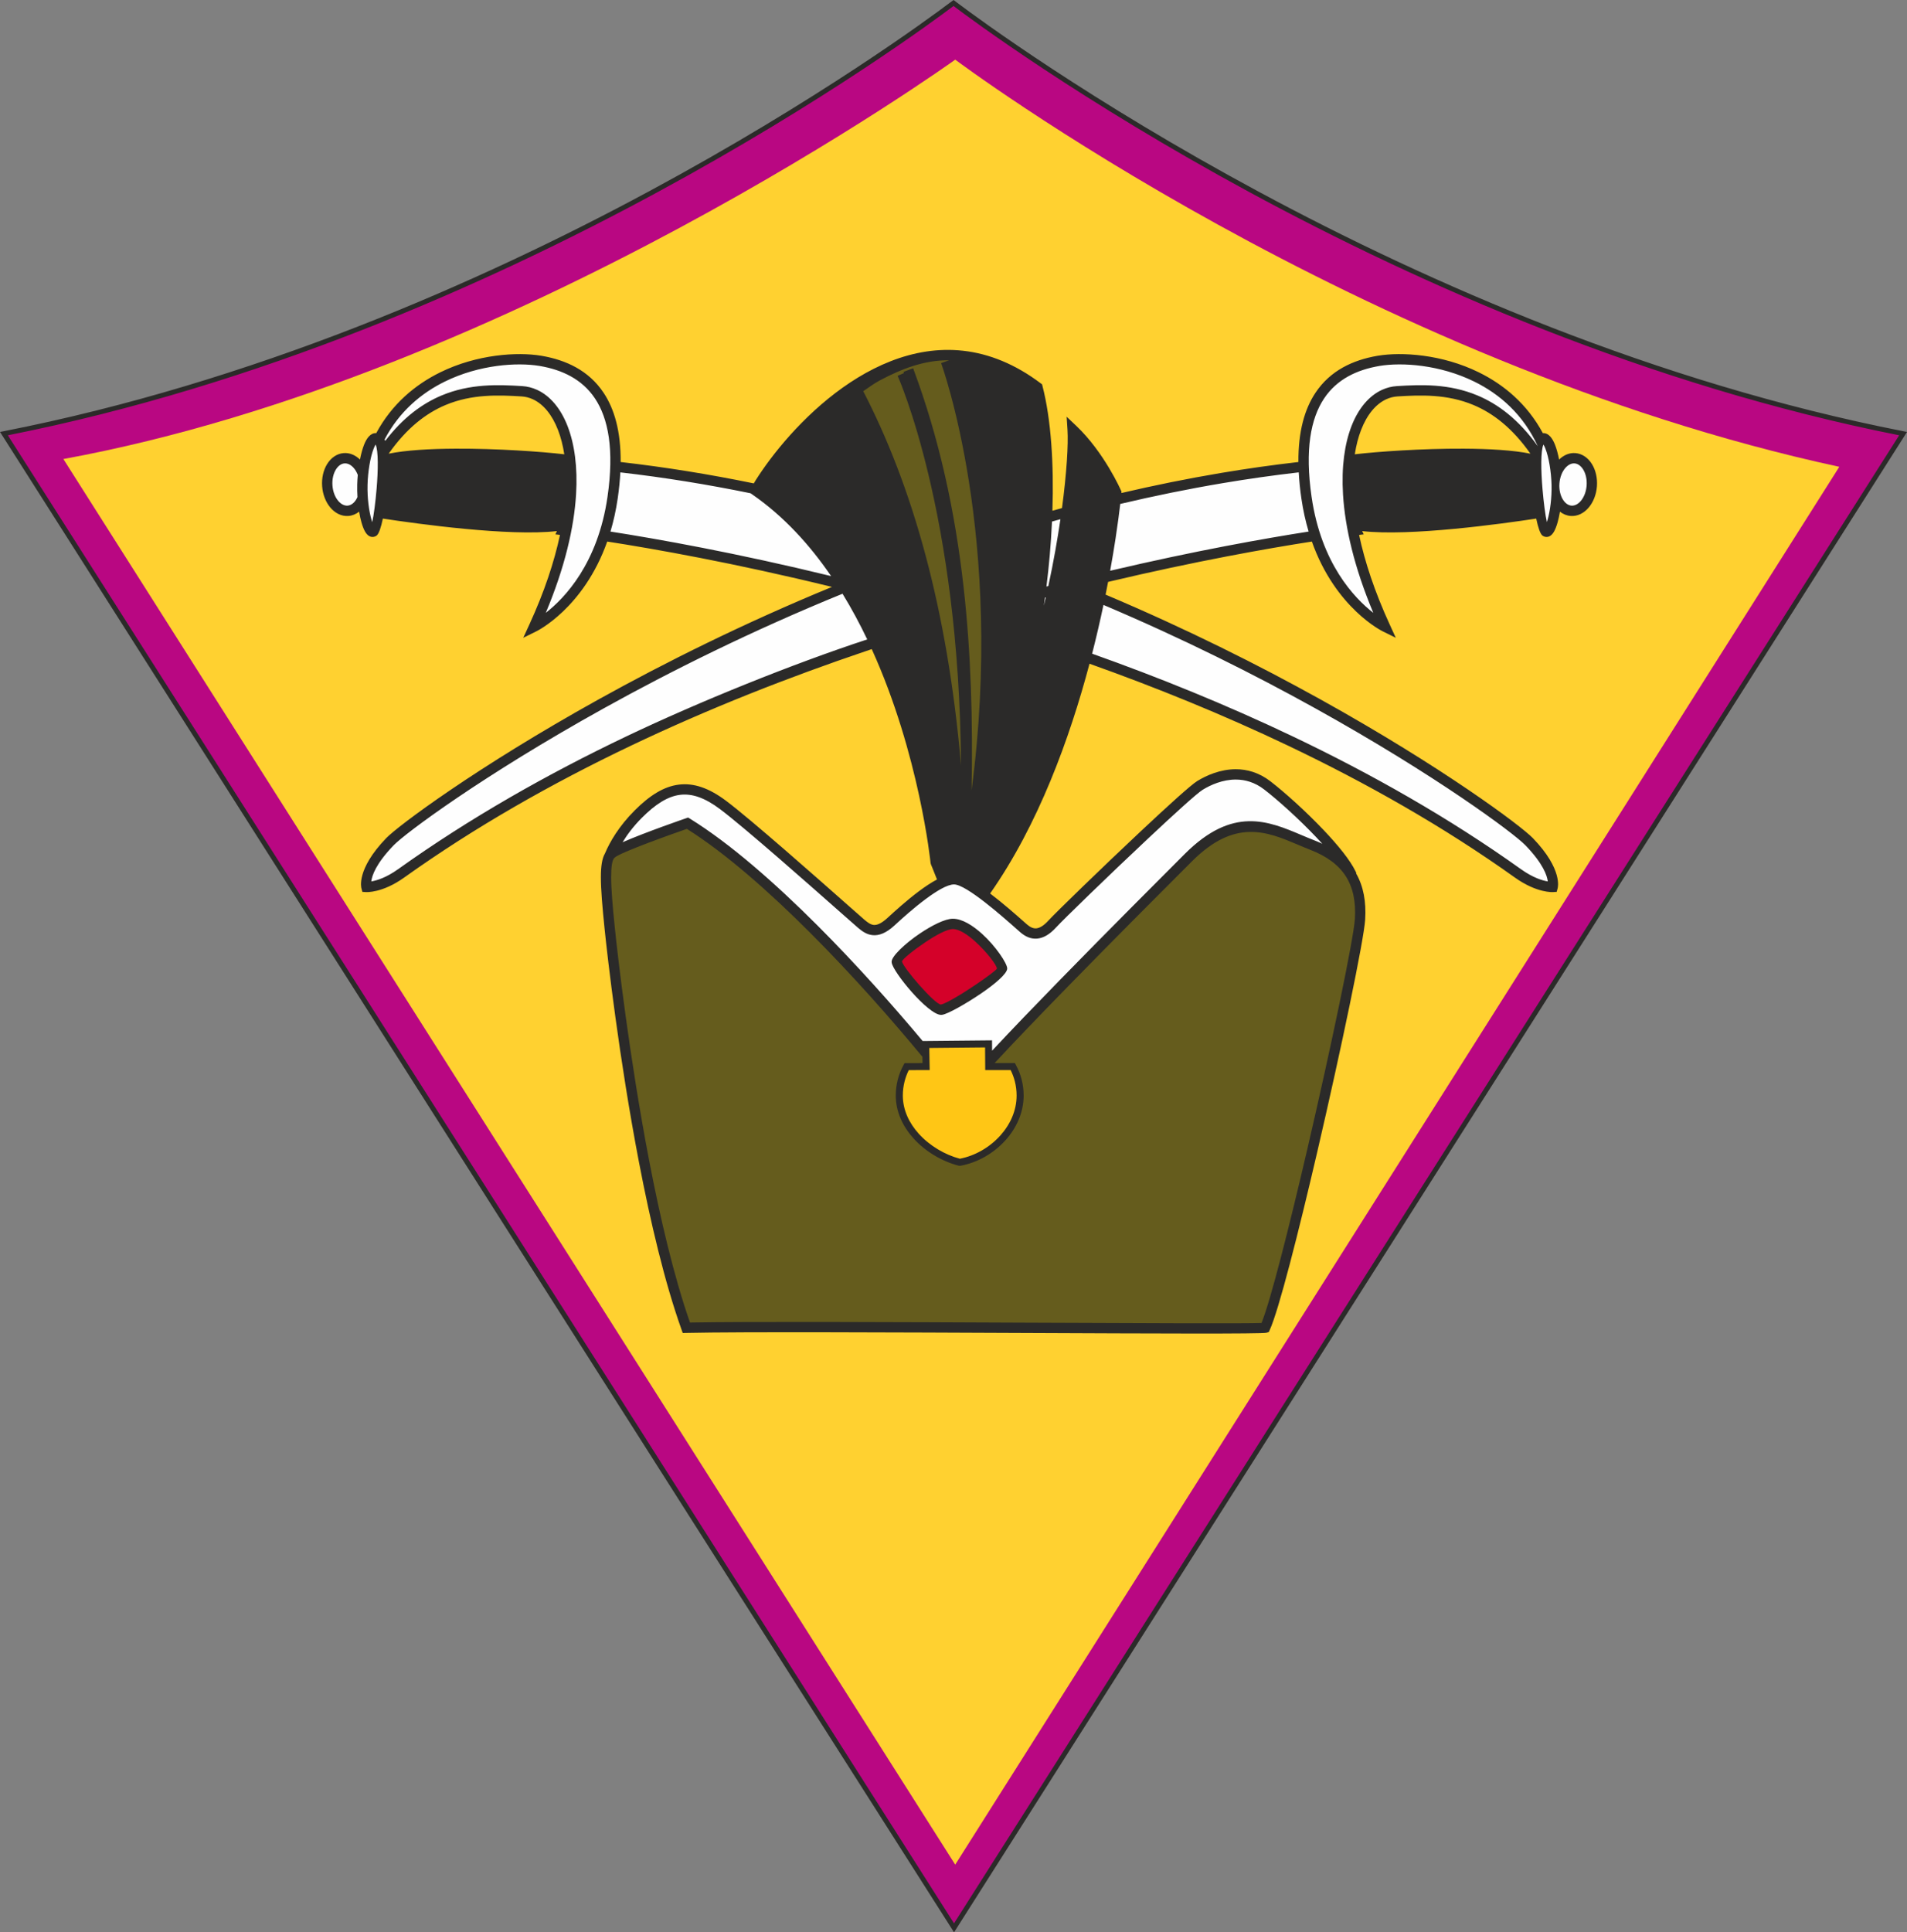
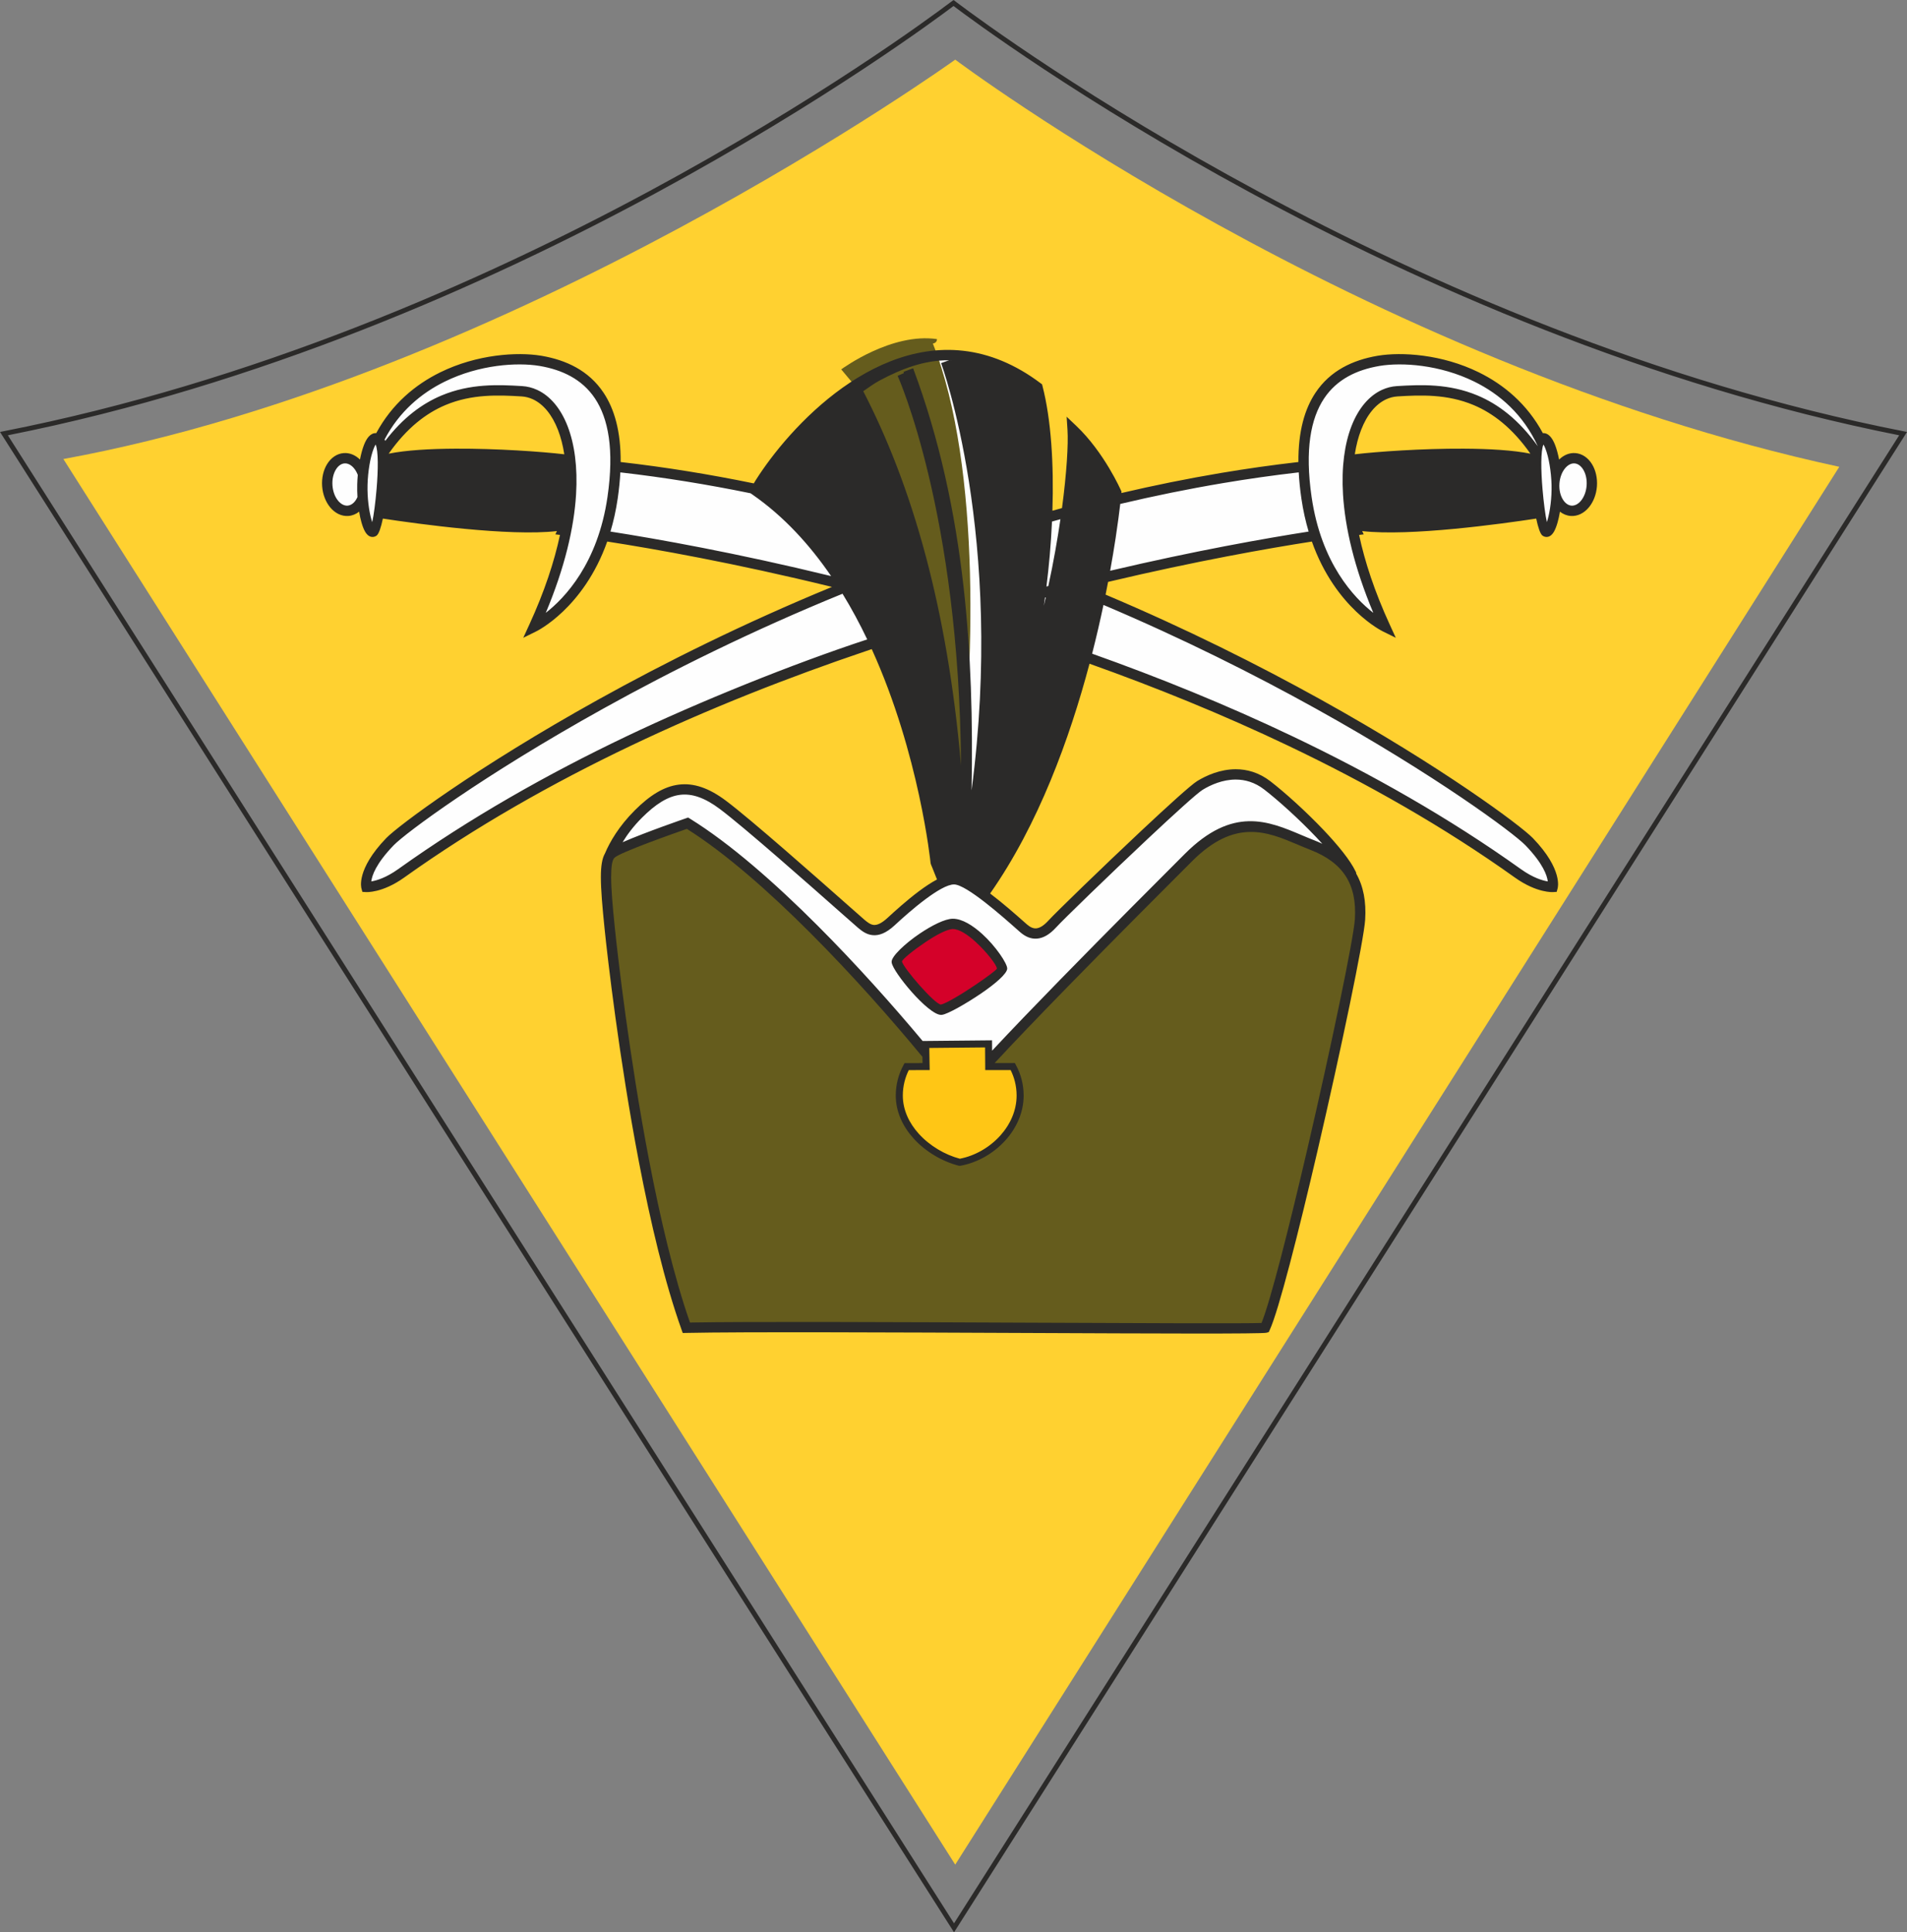
<svg xmlns="http://www.w3.org/2000/svg" xml:space="preserve" width="178.024mm" height="180.333mm" version="1.1" style="shape-rendering:geometricPrecision; text-rendering:geometricPrecision; image-rendering:optimizeQuality; fill-rule:evenodd; clip-rule:evenodd" viewBox="0 0 17791.51 18022.26">
  <rect x="0" y="0" width="17791.51" height="18022.26" fill="#808080" stroke="none" />
  <defs>
    <style type="text/css">
   
    .fil2 {fill:#FEFEFE;fill-rule:nonzero}
    .fil6 {fill:#2B2A29;fill-rule:nonzero}
    .fil1 {fill:#FFD130;fill-rule:nonzero}
    .fil5 {fill:#FFC615;fill-rule:nonzero}
    .fil3 {fill:#D40129;fill-rule:nonzero}
    .fil0 {fill:#B90782;fill-rule:nonzero}
    .fil4 {fill:#655C1D;fill-rule:nonzero}
   
  </style>
  </defs>
  <g id="Kresba">
    <g id="_71._x0020_mpr">
-       <path id="červená_x0020_241" class="fil0" d="M17754.91 4044.31c-4888.5,-958.51 -8866.06,-4021.83 -8866.06,-4021.83l13.81 0c0,0 -3977.72,3063.31 -8866.05,4021.83l8863.98 13936.08 8854.32 -13936.08z" />
      <path id="žlutá_x0020_122" class="fil1" d="M17159.86 4353.87c-4474.6,-967.58 -8248.03,-3797.54 -8248.03,-3797.54 0,0 -4108.54,2954.28 -8320.63,3724.95l8320.63 13109.79 8248.03 -13037.2z" />
      <path id="bílá" class="fil2" d="M4982.23 5845.1c0,0 440.62,-212.97 650.26,-848.03 443.8,68.1 1244.49,207.48 2228.13,451.87l18.46 29.21c-1903.2,771.03 -3357.16,1706.74 -3956.09,2144.82l-3.67 2.68 -29.39 21.62 -7.79 5.78c-19.68,14.59 -38.39,28.6 -55.91,41.91l-0.63 0.48 -24.09 18.37 -4.11 3.17 -22.77 17.66 -3.37 2.63 -7.95 6.26 -15.78 12.45 -0.36 0.27 -19.89 15.95 -2.11 1.71 -18.31 14.98 -1.57 1.3 -16.64 13.96 -1.13 0.95 -6.23 5.38 -9.4 8.12 -13.06 11.65 -0.41 0.38c-8.22,7.52 -15.06,14.08 -20.4,19.61 -265.53,275.15 -219.67,421.91 -219.67,421.91 0,0 132.95,9.83 323.9,-126.38 20.78,-14.84 41.62,-29.62 62.54,-44.35l0.05 -0.02c20.87,-14.73 41.82,-29.35 62.83,-43.94l0.16 -0.09c399.15,-277.06 822.14,-533.81 1257.73,-770.17l25.29 -13.65 35.11 -18.94c946.71,-507.37 1939.07,-910.55 2879.91,-1228.52l-0.13 -1.15c30.54,-10.18 61.08,-20.31 91.5,-30.29 465.96,1004.4 572.41,2049.36 572.41,2049.36 0,0 19.57,44.51 72.71,182.32 -158.05,69.79 -376.44,265.24 -488.93,369.26 -138.76,128.05 -213.33,74.73 -277.35,21.35 -64.03,-53.39 -992.56,-885.77 -1291.2,-1109.73 -298.85,-224.12 -522.82,-181.53 -789.63,85.37 -137.68,137.61 -215.66,275.17 -258.91,376.17l2.64 -2.77c64.09,-64.02 715.11,-288.15 715.11,-288.15 735.18,455.18 1657.07,1456.04 2223.85,2142.72l-1.39 -78.83 586.21 -5.71 1.08 168.58c497.55,-540.18 1482.84,-1525.62 1863.92,-1906.55 480.21,-480.14 821.67,-245.47 1152.57,-117.35 168.89,65.35 287.62,155.75 360.61,274.04 0.65,-2.38 1.77,-5.08 2.16,-7.29 -106.8,-224.05 -544.26,-640.23 -779.17,-821.76 -234.83,-181.35 -490.75,-85.37 -629.37,0 -138.82,85.37 -1269.91,1173.84 -1376.54,1291.26 -106.86,117.35 -191.91,106.7 -266.88,42.61 -44.77,-38.44 -216.86,-196.42 -379.5,-316.35 473.01,-659.58 773.08,-1498.58 959.58,-2215.73 1352.99,477.94 2789.79,1132.43 4030.39,2018.3 191.13,136.22 323.86,126.38 323.86,126.38 0,0 45.92,-146.76 -219.36,-421.91 -164.94,-170.89 -1742.7,-1323.98 -4006.63,-2275.08 13.33,-64.92 25.57,-127.51 36.88,-187.76 867.6,-206.58 1570.1,-328.18 1975.24,-390.32 209.61,635.06 650.1,848.03 650.1,848.03 -151.82,-330.79 -247.87,-631.84 -299.69,-897.7 19.19,-2.43 29.06,-3.58 29.06,-3.58l-9.76 -21.12c433.78,77.94 1438.7,-67.67 1732.51,-113.46 14.71,81.39 31.44,139.05 47.03,148.36 36.75,22.04 86.13,-128.61 99.42,-313 26.6,67.83 76.73,114.87 137.12,119.4 96.79,6.91 183.35,-97.2 193.18,-232.47 9.75,-135.09 -60.45,-250.21 -157.09,-257.68 -75.44,-5.46 -144.98,57.13 -176.33,149.38 -19.65,-199.66 -80.64,-388.2 -145.48,-321.14 -345,-694.03 -1152.02,-798.73 -1515.09,-735.68 -378.39,65.87 -713.83,299.94 -693.94,985.69 -599.32,66.34 -1186.77,173.07 -1755.36,308.77 4.86,-43.76 6.97,-67.33 6.97,-67.33 0,0 -151.69,-345.75 -407.16,-587.88 9.04,139.38 -8.18,422.49 -55.93,771.21 -61.3,16.53 -122.37,33.37 -183.15,50.53 19.23,-460.37 -6.12,-896.06 -88.34,-1214.53 -1157.92,-871.4 -2280.54,367.22 -2624.12,949.52 -429.59,-89.28 -868.61,-160.95 -1314.21,-210.27 19.84,-685.75 -315.63,-919.84 -694.05,-985.71 -363.13,-63.05 -1170.09,41.67 -1515.07,735.75 -64.83,-67.31 -125.89,121.49 -145.5,321.29 -31.24,-92.36 -100.68,-155.04 -176.42,-149.6 -96.57,7.48 -166.69,122.59 -156.86,257.68 9.85,135.27 96.16,239.37 192.96,232.47 60.44,-4.53 110.59,-51.64 137.18,-119.49 13.2,184.43 62.63,335.15 99.65,313.09 15.58,-9.3 32.29,-66.93 46.98,-148.31 294.17,45.83 1298.79,191.33 1732.44,113.41l-9.73 21.12 28.99 3.55c-51.82,265.91 -147.87,566.94 -299.74,897.73zm9353.76 -1614.17c-0.93,11.17 -1.69,22.83 -2.25,34.99 -406.78,-111 -1447.26,-43.8 -1746.48,-1.57 49.23,-382.16 229.65,-601.74 448.11,-615.25 382.23,-23.53 881.27,-38.21 1300.62,581.83zm-10765.68 34.99c-0.58,-12.12 -1.32,-23.77 -2.25,-34.93 419.44,-620.1 918.38,-605.42 1300.55,-581.89 218.5,13.51 398.91,233.1 448.16,615.27 -298.95,-42.21 -1339.59,-109.41 -1746.46,1.55zm6067.32 1692.59l63.51 20.92c-70.82,245.98 -154.84,486.36 -253.07,703.16 74.19,-208.43 138.31,-456.77 189.55,-724.08z" />
      <path id="červená_x0020_186" class="fil3" d="M8889.77 8616.91c-139.22,0 -523.13,287.99 -523.13,352.08 0,64.02 330.83,458.79 416.36,448.18 85.37,-10.63 565.72,-320.19 565.72,-384.15 0,-64.02 -277.51,-416.11 -458.95,-416.11z" />
-       <path id="zelená_x0020_581" class="fil4" d="M6414.13 7677.8c0,0 -651.02,224.13 -715.11,288.15 -64.03,64.02 -53.24,277.42 -10.55,693.56 42.52,416.11 287.99,2529.04 714.81,3724.16 981.7,-21.34 5324.75,21.26 5399.39,0 181.46,-394.86 864.54,-3467.93 885.72,-3809.46 21.35,-341.54 -117.26,-565.57 -448.02,-693.56 -330.91,-128.12 -672.37,-362.79 -1152.57,117.35 -480.3,480.14 -1920.63,1920.62 -2134.14,2219.48 -469.56,-618.98 -1643.34,-1984.81 -2539.53,-2539.69zm1586.63 -4050.74c291.28,692.16 748.95,1843.51 942.24,3744l152.61 182.03c144.37,-1015.73 218.71,-3012.72 -239.8,-4167.11 33.02,-3.53 40.86,-33.15 37.54,-41.28 -419.82,-61.35 -873.45,269.08 -892.58,282.37z" />
+       <path id="zelená_x0020_581" class="fil4" d="M6414.13 7677.8c0,0 -651.02,224.13 -715.11,288.15 -64.03,64.02 -53.24,277.42 -10.55,693.56 42.52,416.11 287.99,2529.04 714.81,3724.16 981.7,-21.34 5324.75,21.26 5399.39,0 181.46,-394.86 864.54,-3467.93 885.72,-3809.46 21.35,-341.54 -117.26,-565.57 -448.02,-693.56 -330.91,-128.12 -672.37,-362.79 -1152.57,117.35 -480.3,480.14 -1920.63,1920.62 -2134.14,2219.48 -469.56,-618.98 -1643.34,-1984.81 -2539.53,-2539.69zm1586.63 -4050.74c291.28,692.16 748.95,1843.51 942.24,3744c144.37,-1015.73 218.71,-3012.72 -239.8,-4167.11 33.02,-3.53 40.86,-33.15 37.54,-41.28 -419.82,-61.35 -873.45,269.08 -892.58,282.37z" />
      <path id="žlutá_x0020_123" class="fil5" d="M9222.8 9735.98l1.35 211.73c0,0 152.82,-0.23 224.28,-0.32 43.94,80.13 68.86,172.24 68.86,270.14 0,311.24 -274.02,571.53 -563.58,623.09 -271.42,-68.61 -563.68,-311.85 -563.68,-623.09 0,-97.65 24.98,-189.45 68.64,-269.51 53.39,-0.15 181.6,-0.31 181.6,-0.31l-3.67 -206.02 586.21 -5.71z" />
      <path id="černá" class="fil6" d="M8889.77 8665.08c-52.98,0 -157.01,55.69 -255.56,122.01 -113.11,76.12 -215.58,158.79 -219.29,180.74 6.19,29.14 80.26,127.28 163.94,221.64 82.49,93.04 169.53,178.11 199.75,179.69 41.13,-6.73 189.6,-93.73 320.98,-182.97 107.72,-73.14 200.96,-141.36 200.96,-153.18 0,-29.25 -91.75,-151.66 -201.45,-251.13 -72.02,-65.29 -149.8,-116.81 -209.33,-116.81zm-308.99 42.25c111.97,-75.35 235.53,-138.6 308.99,-138.6 86.54,0 186.08,62.65 273.64,142.03 127.13,115.26 233.48,275 233.48,322.24 0,47.43 -112.98,143.95 -243.5,232.56 -143.12,97.18 -312.01,192.84 -364.57,199.39l-9.35 0.59c-59.98,0 -174.02,-101.43 -272.47,-212.48 -96.3,-108.57 -182.48,-231.07 -187.96,-275.4l-0.56 -8.67c0,-49.86 124.54,-168.94 262.31,-261.66zm295.52 -5346.78l-3.66 -0.09 0.4 1.13 3.26 -1.04zm379.23 6375.28l0.41 63.58c176.15,-188.99 398.82,-420.13 630.31,-657.19 446.77,-457.43 927.28,-937.95 1167.6,-1178.19 446.92,-447.04 778.33,-306.81 1088.79,-175.46 38.24,16.17 76.19,32.25 115.05,47.3 27.62,10.67 53.98,22.02 79.1,34.02 -17.95,-19.77 -36.46,-39.7 -55.38,-59.64 -163.49,-172.43 -356.73,-346.1 -486.79,-446.6 -88.31,-68.21 -179.91,-92.9 -265.66,-92.9 -122.46,0 -234.18,49.54 -309.15,95.71 -53.08,32.83 -266.88,227.36 -510.41,455.8 -364.19,341.63 -792.52,757.31 -855.79,827 -62.25,68.37 -120.86,99.72 -176.65,104.78 -58.67,5.33 -110.12,-17.95 -157.01,-58.02l-37.56 -33.1c-125.15,-110.91 -467.2,-414.02 -582.01,-414.02 -62.45,0 -165.09,62.4 -268.72,139.76 -110.35,82.38 -217.83,179.3 -285.66,242.07 -81.02,74.97 -146.96,96.47 -203.57,91.32 -57.93,-5.26 -99.27,-36.79 -137.01,-68.28 -15.15,-12.61 -71.54,-62.51 -154.03,-135.43 -290.17,-256.55 -904.25,-799.52 -1135.27,-972.79 -138.86,-104.13 -258.44,-146.58 -372.01,-132.26 -115.07,14.51 -229.02,87.31 -354.78,213.11l-0.18 0.18c-79.13,79.09 -137.63,157.77 -180.67,228.75 215.71,-94.29 588.42,-222.39 589.83,-222.88l21.57 -7.52 19.46 12.03c372.68,230.74 791.27,598.63 1187.52,994.93 362.34,362.34 707.11,749.59 981.07,1077.32l647.36 -6.32 0.22 32.92zm24.05 179.06l188.29 -0.27 9.31 16.98c23.64,43.11 42.12,89.51 54.51,138.13 12.03,47.29 18.47,96.86 18.47,147.8 0,158.45 -67,304.2 -170.47,418.6 -110.55,122.25 -263.25,208.85 -420.33,236.82l-13.61 -0.52c-151.28,-38.23 -308.93,-128.77 -422.58,-254.43 -99.65,-110.15 -166,-247.38 -166,-400.47 0,-50.72 6.44,-100.06 18.4,-147.17 12.32,-48.42 30.76,-94.72 54.36,-138l9.31 -17.04 167.72 -0.27 -1.03 -58.09c-282.06,-341.94 -653.64,-763.42 -1047.15,-1156.95 -385.39,-385.44 -790.64,-742.81 -1150.55,-969.34 -112.47,39.18 -625.67,219.72 -675.35,269.33 -22.04,22.02 -31.19,80.69 -31.19,180.7 0,110.8 13.34,266.96 34.57,473.93 26.89,263.09 135.14,1206.38 319.38,2166.34 103.52,539.41 231.07,1083.73 381.5,1514.03 539.47,-10.16 1931.84,-4.08 3163.23,1.35 1071.18,4.7 2019.96,8.85 2169.24,2.59 84.49,-208.99 257.97,-893.66 428.17,-1625.69 218.68,-940.5 431.13,-1955.94 442.64,-2141.86 10.03,-160.61 -16.88,-292.57 -84.46,-398.28 -67.58,-105.74 -177.35,-187.51 -332.91,-247.69 -38.26,-14.8 -77.83,-31.57 -117.66,-48.42 -281.59,-119.15 -582.14,-246.3 -983.55,155.05 -240.09,239.83 -719.94,719.68 -1166.75,1177.15 -252.62,258.66 -494.37,509.84 -675.54,705.7zm-3635.08 -1955.98c44.5,-106.51 130.3,-253.81 276.77,-400.23l0.18 -0.18c140.93,-140.93 272.4,-222.91 410.64,-240.36 139.74,-17.63 281.68,30.7 441.64,150.66 234.22,175.65 850.21,720.34 1141.3,977.69 82.31,72.78 138.67,122.63 151.78,133.54 26.24,21.89 54.29,43.74 84.29,46.47 31.33,2.83 72.15,-13.05 129.85,-66.3 70.73,-65.24 182.09,-165.75 293.16,-248.66 56.46,-42.14 113.75,-80.4 167.68,-108.8 -40.77,-104.71 -56,-139.38 -56.09,-139.56l-3.78 -14.1c-0.47,-4.52 -103.14,-1013.53 -548.9,-1994.98l-51.79 17.65c-715.82,241.91 -1462.11,533.59 -2195.95,883.5 -732.95,349.48 -1452.46,756.66 -2115.05,1229.78 -204.91,146.17 -354.26,135.27 -354.67,135.25l-34.88 -2.05 -8.9 -33.8c-0.11,-0.5 -53.14,-172.55 231.57,-467.58 110.44,-114.45 842.81,-661.93 1982.03,-1294.17 616.35,-342.03 1353.03,-709.84 2176.53,-1048.65 -914.03,-223.85 -1660.99,-355.46 -2096.88,-423.2 -221.01,624.59 -659.98,836.77 -661.47,837.51l-121.69 60.07 56.59 -123.3c140.6,-306.3 232.74,-586.44 285.85,-836.12l-42.86 -5.17 14.12 -30.61c-445.37,51.07 -1301.02,-67.38 -1623.65,-116.54 -17.22,82.2 -37.49,142.24 -57.56,157.92l-2.46 1.89 -4.07 2.65c-7.31,4.32 -15.13,7.09 -23.33,8.25 -31.41,4.32 -57.85,-13.49 -78.34,-48.94 -12.17,-20.89 -23.78,-50.51 -33.85,-86.13 -8.25,-29.08 -15.76,-63.01 -22.02,-100.21 -29.08,22.99 -63.04,37.24 -100.26,40.03 -64.92,4.59 -124.96,-26.44 -169.63,-80.24 -41.09,-49.52 -69.38,-119.14 -75.02,-196.95 -5.63,-77.63 12.14,-150.37 45.49,-205.16 36.32,-59.66 91.14,-99.05 155.91,-104.04 56.41,-4.05 109.18,18.91 151.42,60.36 10.36,-52.81 23.42,-100.64 38.26,-138.18 12.68,-32.14 27.66,-58.58 44.43,-76.71 20.6,-22.26 43.65,-33.51 69.02,-31.37 147.01,-272.63 364.86,-452.96 597.08,-567.12 343.71,-168.96 719.7,-191.76 941.71,-154.95l6.57 1.08c225.74,39.25 437.4,135.9 576.21,344.67 100.19,150.69 160.93,359.07 158.93,645.6 420.89,48.01 835.77,115.77 1242.1,199.25l19.79 -32.65c37.72,-59.44 82.22,-124 132.91,-191.33 221.67,-294.56 561.5,-641.57 967.31,-845.4 411.26,-206.58 889.01,-266.95 1379.94,18.22 58.29,33.84 117.03,72.86 176.06,117.28l13.43 10.11 4.25 16.42c79.45,307.83 106.68,722.16 92.4,1162.31l89.4 -24.6c44.03,-330.36 59.79,-597 51.19,-730.05l-7.93 -122.16 89 84.33c262.53,248.85 417.43,601.96 417.88,602.95l5.18 11.4 -1.22 12.86 -0.02 0.25c303.79,-71.11 613.64,-134.06 928.51,-187.02 238.4,-40.1 479.58,-74.41 723.09,-102.19 -2.05,-286.51 58.67,-494.9 158.86,-645.58 138.78,-208.74 350.44,-305.42 575.98,-344.67l6.84 -1.1c221.96,-36.8 597.97,-13.97 941.69,155 232.29,114.15 450.2,294.46 597.19,567.07 25.34,-2.12 48.35,9.1 68.86,31.21 16.82,18.36 31.75,44.8 44.46,76.93 14.84,37.56 27.86,85.42 38.26,138.2 42.25,-41.51 95.03,-64.47 151.12,-60.42 64.97,4.99 119.87,44.37 156.21,104.01 33.37,54.77 51.2,127.51 45.6,205.19 -5.62,77.78 -33.98,147.41 -75.09,196.91 -44.77,53.86 -104.89,84.9 -169.61,80.28 -37.31,-2.79 -71.32,-17.04 -100.39,-40.03 -6.3,37.62 -13.9,71.88 -22.25,101.15 -10,35.18 -21.5,64.5 -33.62,85.46 -20.37,35.27 -46.77,53.01 -77.96,48.67 -8.36,-1.17 -16.17,-3.94 -23.46,-8.25l-2.84 -1.89 -3.67 -2.47c-20.1,-15.66 -40.39,-75.79 -57.63,-158.14 -322.44,49.16 -1178.19,167.72 -1623.65,116.65l14.12 30.6 -42.95 5.16c53.12,249.67 145.19,529.79 285.79,836.07l56.59 123.3 -121.69 -60.07c-1.49,-0.74 -440.33,-212.97 -661.31,-837.44 -404.05,62.88 -1075.68,180.7 -1901.21,376.28 -7.35,38.67 -15.11,78.26 -23.28,118.79 754.05,318.51 1431.05,658.77 2004.09,976.76 1139.25,632.2 1871.69,1179.67 1982.14,1294.12 284.49,295.05 231.37,467.08 231.25,467.58l-8.9 33.8 -34.88 2.05c-0.4,0.02 -149.51,10.92 -354.62,-135.25 -662.56,-473.12 -1382,-880.3 -2114.96,-1229.78 -617.72,-294.54 -1244.33,-547.8 -1854.18,-764.89 -184.9,696.27 -476.24,1499.1 -927.16,2143 123.39,93.62 243.57,200.11 308.57,257.7l36.43 31.98c28.04,23.98 56.65,38.1 85.91,35.44 32.18,-2.92 69.61,-24.95 114.18,-73.91 64.11,-70.62 495.18,-489.04 861.04,-832.27 247.94,-232.58 467.23,-431.63 525.84,-467.65 86.58,-53.12 216.03,-110.21 359.57,-110.21 104.85,0 216.71,30.09 324.36,113.23 133.4,103.09 331.08,280.64 497.72,456.41 132.48,139.69 246.37,279.47 295.55,382.67l6.62 13.9 -1.08 6.14c67.87,118.79 94.78,261.43 84.24,430.26 -11.8,190.72 -225.33,1213.36 -444.9,2157.69 -178.81,769.09 -362.25,1488.51 -445.14,1668.91l-9.35 20.31 -21.12 6.03c-41.74,11.87 -1057.83,7.41 -2215.84,2.34 -1257.87,-5.51 -2683.97,-11.76 -3195.79,-0.65l-34.66 0.74 -11.62 -32.54c-157.1,-439.94 -289.72,-1003.14 -396.75,-1560.78 -184.77,-962.66 -293.5,-1910.31 -320.51,-2174.67 -21.43,-209.12 -34.9,-367.82 -34.92,-483.68 -0.03,-103.48 11.6,-175.86 38.73,-221.78zm3546.95 1988.92l-1.15 -178.83 -520.39 5.09 3.7 206.26 -195.07 0.34c-16.58,33.26 -29.87,68.68 -39.32,105.82 -10.61,41.8 -16.32,85.73 -16.32,131.02 0,135.56 59.45,257.85 148.76,356.58 103.09,113.97 245.58,196.66 383.19,232.94 140.67,-26.74 277.09,-105.01 376.37,-214.82 93.04,-102.84 153.25,-233.37 153.25,-374.7 0,-45.5 -5.72,-89.65 -16.4,-131.65 -9.42,-37 -22.74,-72.45 -39.45,-105.75l-236.96 0.34 -0.2 -32.64zm997.6 -3851.06c616.19,219.04 1248.77,474.44 1871.25,771.25 737.05,351.41 1461.23,761.4 2129.31,1238.46 113.36,80.78 201.57,106.3 250.46,114.2 -6.19,-54.11 -42.73,-165.03 -208.61,-337.06 -107.69,-111.57 -829.29,-649.52 -1959.51,-1276.71 -566.2,-314.2 -1234.02,-650.09 -1977.08,-964.82 -30.11,143.01 -65.15,295.62 -105.82,454.68zm-1334.93 -2736.63c-231.88,-2.37 -444.69,80.82 -646.86,188.42 -53.93,28.7 -101.45,64.66 -153.56,100.15 213.02,412.31 420.02,920.4 587.72,1554.54 144.31,545.67 259.61,1184.88 324.65,1937.02 -16.17,-2362.26 -589.79,-3630.86 -591.55,-3634.84l58.83 -25.9 -4.16 -11.24 89.9 -33.51c245,656.09 391.62,1337.79 470.87,2042.23 69.13,614.41 87.01,1246.71 74.3,1894.77 312.57,-2363.91 -282.37,-3980.2 -284.15,-3985.15l73.98 -26.48zm3382.68 1275.61c89.99,618.93 397.35,941.39 575.58,1080.11 -177.84,-423.04 -263.51,-794.57 -282.51,-1102.25 -16.01,-258.77 15.11,-473.7 78.21,-637.28 65.4,-169.55 165.81,-285.46 285.03,-340.17 44.3,-20.33 91.12,-32.2 139.45,-35.19 223.22,-13.72 485.53,-24.56 752.68,87.73 191.53,80.51 383.55,223.65 561.75,473.21 -135.54,-296.41 -355.93,-486.59 -592.2,-602.72 -323.34,-158.95 -675.77,-180.72 -883.56,-146.38l-6.46 1.17c-201.93,35.13 -390.5,120.25 -511.81,302.74 -123.88,186.39 -180.63,475.84 -116.17,919.03zm2153.99 -76.26c10.7,125.82 26.2,245.28 40.83,310.01l6.95 -22.65c22.94,-80.62 39.81,-202.56 36.68,-326 -3.38,-123.19 -25.86,-257.4 -57.48,-337.4 -6.14,-15.56 -12.23,-28.26 -18.06,-37.42 -26.12,57.54 -23.82,238.22 -8.9,413.46zm411.73 -31.35c4.14,-57.34 -8.27,-109.81 -31.66,-148.2 -20.43,-33.51 -49.03,-55.51 -80.87,-57.95 -31.82,-2.23 -63.33,15.36 -88.43,45.56 -28.72,34.57 -48.65,84.67 -52.81,141.99 -4.09,57.43 8.29,109.99 31.69,148.45 20.42,33.55 48.91,55.53 80.6,57.88 31.95,2.21 63.55,-15.38 88.65,-45.56 28.74,-34.61 48.67,-84.78 52.83,-142.17zm-3396.08 -21.73c-322.37,54.25 -641.18,119.44 -954.99,193.63 -8.51,73.09 -22.47,182.59 -43.28,319.16 -13.61,89.19 -30.43,191.22 -50.9,304.15 798.58,-187.84 1450.75,-302.74 1851.64,-365.44 -28.15,-94.23 -51.34,-196.83 -67.6,-308.59 -12.57,-86.45 -20.65,-167.55 -24.66,-243.6 -238.49,27.36 -475.42,61.19 -710.21,100.68zm-1534.11 341.92l-57.66 16.08c-4.95,107.36 -12.14,214.16 -21.34,319.27 -8.25,94.32 -18.47,190.23 -30.47,286.79l17.61 -4.56c23.88,-109.93 45.69,-221.15 65.37,-331.4 18.22,-102.06 34.03,-199.77 47.47,-291.95l-20.98 5.76zm-1781.52 1115.31c-68.91,-144.4 -145.45,-287.42 -230.4,-425.94 -844.13,343.97 -1598.97,719.98 -2228.21,1069.17 -1130.18,627.22 -1851.71,1165.19 -1959.4,1276.76 -166.04,172.06 -202.68,282.96 -208.9,337.08 48.94,-7.92 137.21,-33.42 250.48,-114.22 668.1,-477.06 1392.33,-887.03 2129.4,-1238.46 680.94,-324.67 1552.54,-676.37 2247.03,-904.39zm-337.01 -590.71c-200.13,-292.65 -441.55,-557.21 -732.46,-759.18l-18.89 -13.13c-397.88,-81.48 -803.64,-147.71 -1214.94,-194.87 -4,76.06 -12.07,157.13 -24.62,243.58 -16.26,111.74 -39.43,214.32 -67.58,308.52 435,68.01 1166.07,197.59 2058.49,415.08zm2003.09 198.76l-7.56 1.95c-3.44,25.19 -7.02,50.29 -10.68,75.32 6.21,-25.8 12.3,-51.55 18.24,-77.27zm4521.15 -1340.25c-169.19,-241.25 -350.27,-378.03 -530.18,-453.64 -247.63,-104.08 -497.1,-93.64 -709.64,-80.57 -36.43,2.25 -71.72,11.19 -105.09,26.51 -96.41,44.25 -179.22,142.06 -235.24,287.31 -25.45,66 -45.29,141.52 -58.24,226.03 212.18,-25.05 629.39,-54.24 1014.71,-52.44 237.5,1.1 463.64,13.98 623.67,46.79zm-10943.18 404.89c-2.43,-38.46 -3.31,-78.12 -2.27,-117.93 0.78,-29.24 2.59,-59.1 5.31,-88.84 -9.06,-23.86 -21.14,-44.91 -35.42,-62.11 -25.05,-30.13 -56.59,-47.7 -88.52,-45.47 -31.78,2.45 -60.34,24.43 -80.76,57.97 -23.35,38.37 -35.71,90.81 -31.55,148.18 4.16,57.43 24.04,107.63 52.76,142.22 25.03,30.13 56.54,47.72 88.5,45.51 31.73,-2.38 60.24,-24.36 80.64,-57.88 4.12,-6.8 7.9,-14.03 11.31,-21.66zm253.35 -537.64c2.01,4.14 3.9,8.68 5.67,13.54 167.73,-219.11 346.58,-348.54 525.01,-423.53 267.57,-112.24 529.61,-101.45 752.58,-87.73 48.38,2.99 95.2,14.86 139.52,35.21 119.22,54.75 219.65,170.65 285.03,340.15 63.1,163.56 94.22,378.46 78.23,637.19 -19.02,307.69 -104.71,679.27 -282.59,1102.36 178.24,-138.69 485.71,-461.15 575.73,-1080.13 64.37,-443.19 7.61,-732.64 -116.31,-919.03 -121.33,-182.48 -309.89,-267.62 -511.82,-302.74l-6.19 -1.08c-207.8,-34.43 -560.36,-12.73 -883.79,146.26 -218.98,107.65 -424.3,278.98 -561.08,539.53zm-115.68 771.44c14.64,-64.64 30.16,-184.41 40.84,-310.57 14.86,-175.21 17.18,-355.89 -9.04,-413.51 -5.83,9.13 -11.92,21.84 -18.04,37.36 -31.66,80.01 -54.13,214.14 -57.45,337.24 -3.24,123.28 13.47,244.99 36.36,325.61l7.34 23.87zm153.56 -638.69c160.03,-32.81 386.1,-45.67 623.59,-46.79 385.39,-1.8 802.69,27.47 1014.76,52.51 -12.97,-84.54 -32.76,-160.07 -58.24,-226.1 -56,-145.21 -138.8,-243.01 -235.23,-287.29 -33.38,-15.31 -68.71,-24.29 -105.17,-26.53 -212.72,-13.07 -462.35,-23.53 -709.54,80.37 -179.89,75.76 -361,212.56 -530.18,453.84zm14092.37 -171.63c-4685.18,-928.2 -8515.74,-3771.79 -8822.69,-4003.9 -306.95,232.11 -4137.63,3075.66 -8822.67,4003.9l8827.51 13878.68 8817.85 -13878.68zm-8785.61 -4032.12c373.52,281.18 4183.3,3084.22 8826.38,3994.59l32.3 6.34c-2962.59,4665.21 -5927.55,9328.91 -8890.9,13993.64 -2969.26,-4662.97 -5934.43,-9328.7 -8900.61,-13993.64l32.32 -6.34c4642.92,-910.37 8452.8,-3713.42 8826.35,-3994.59l37.61 -27.68 36.56 27.68z" />
    </g>
  </g>
</svg>